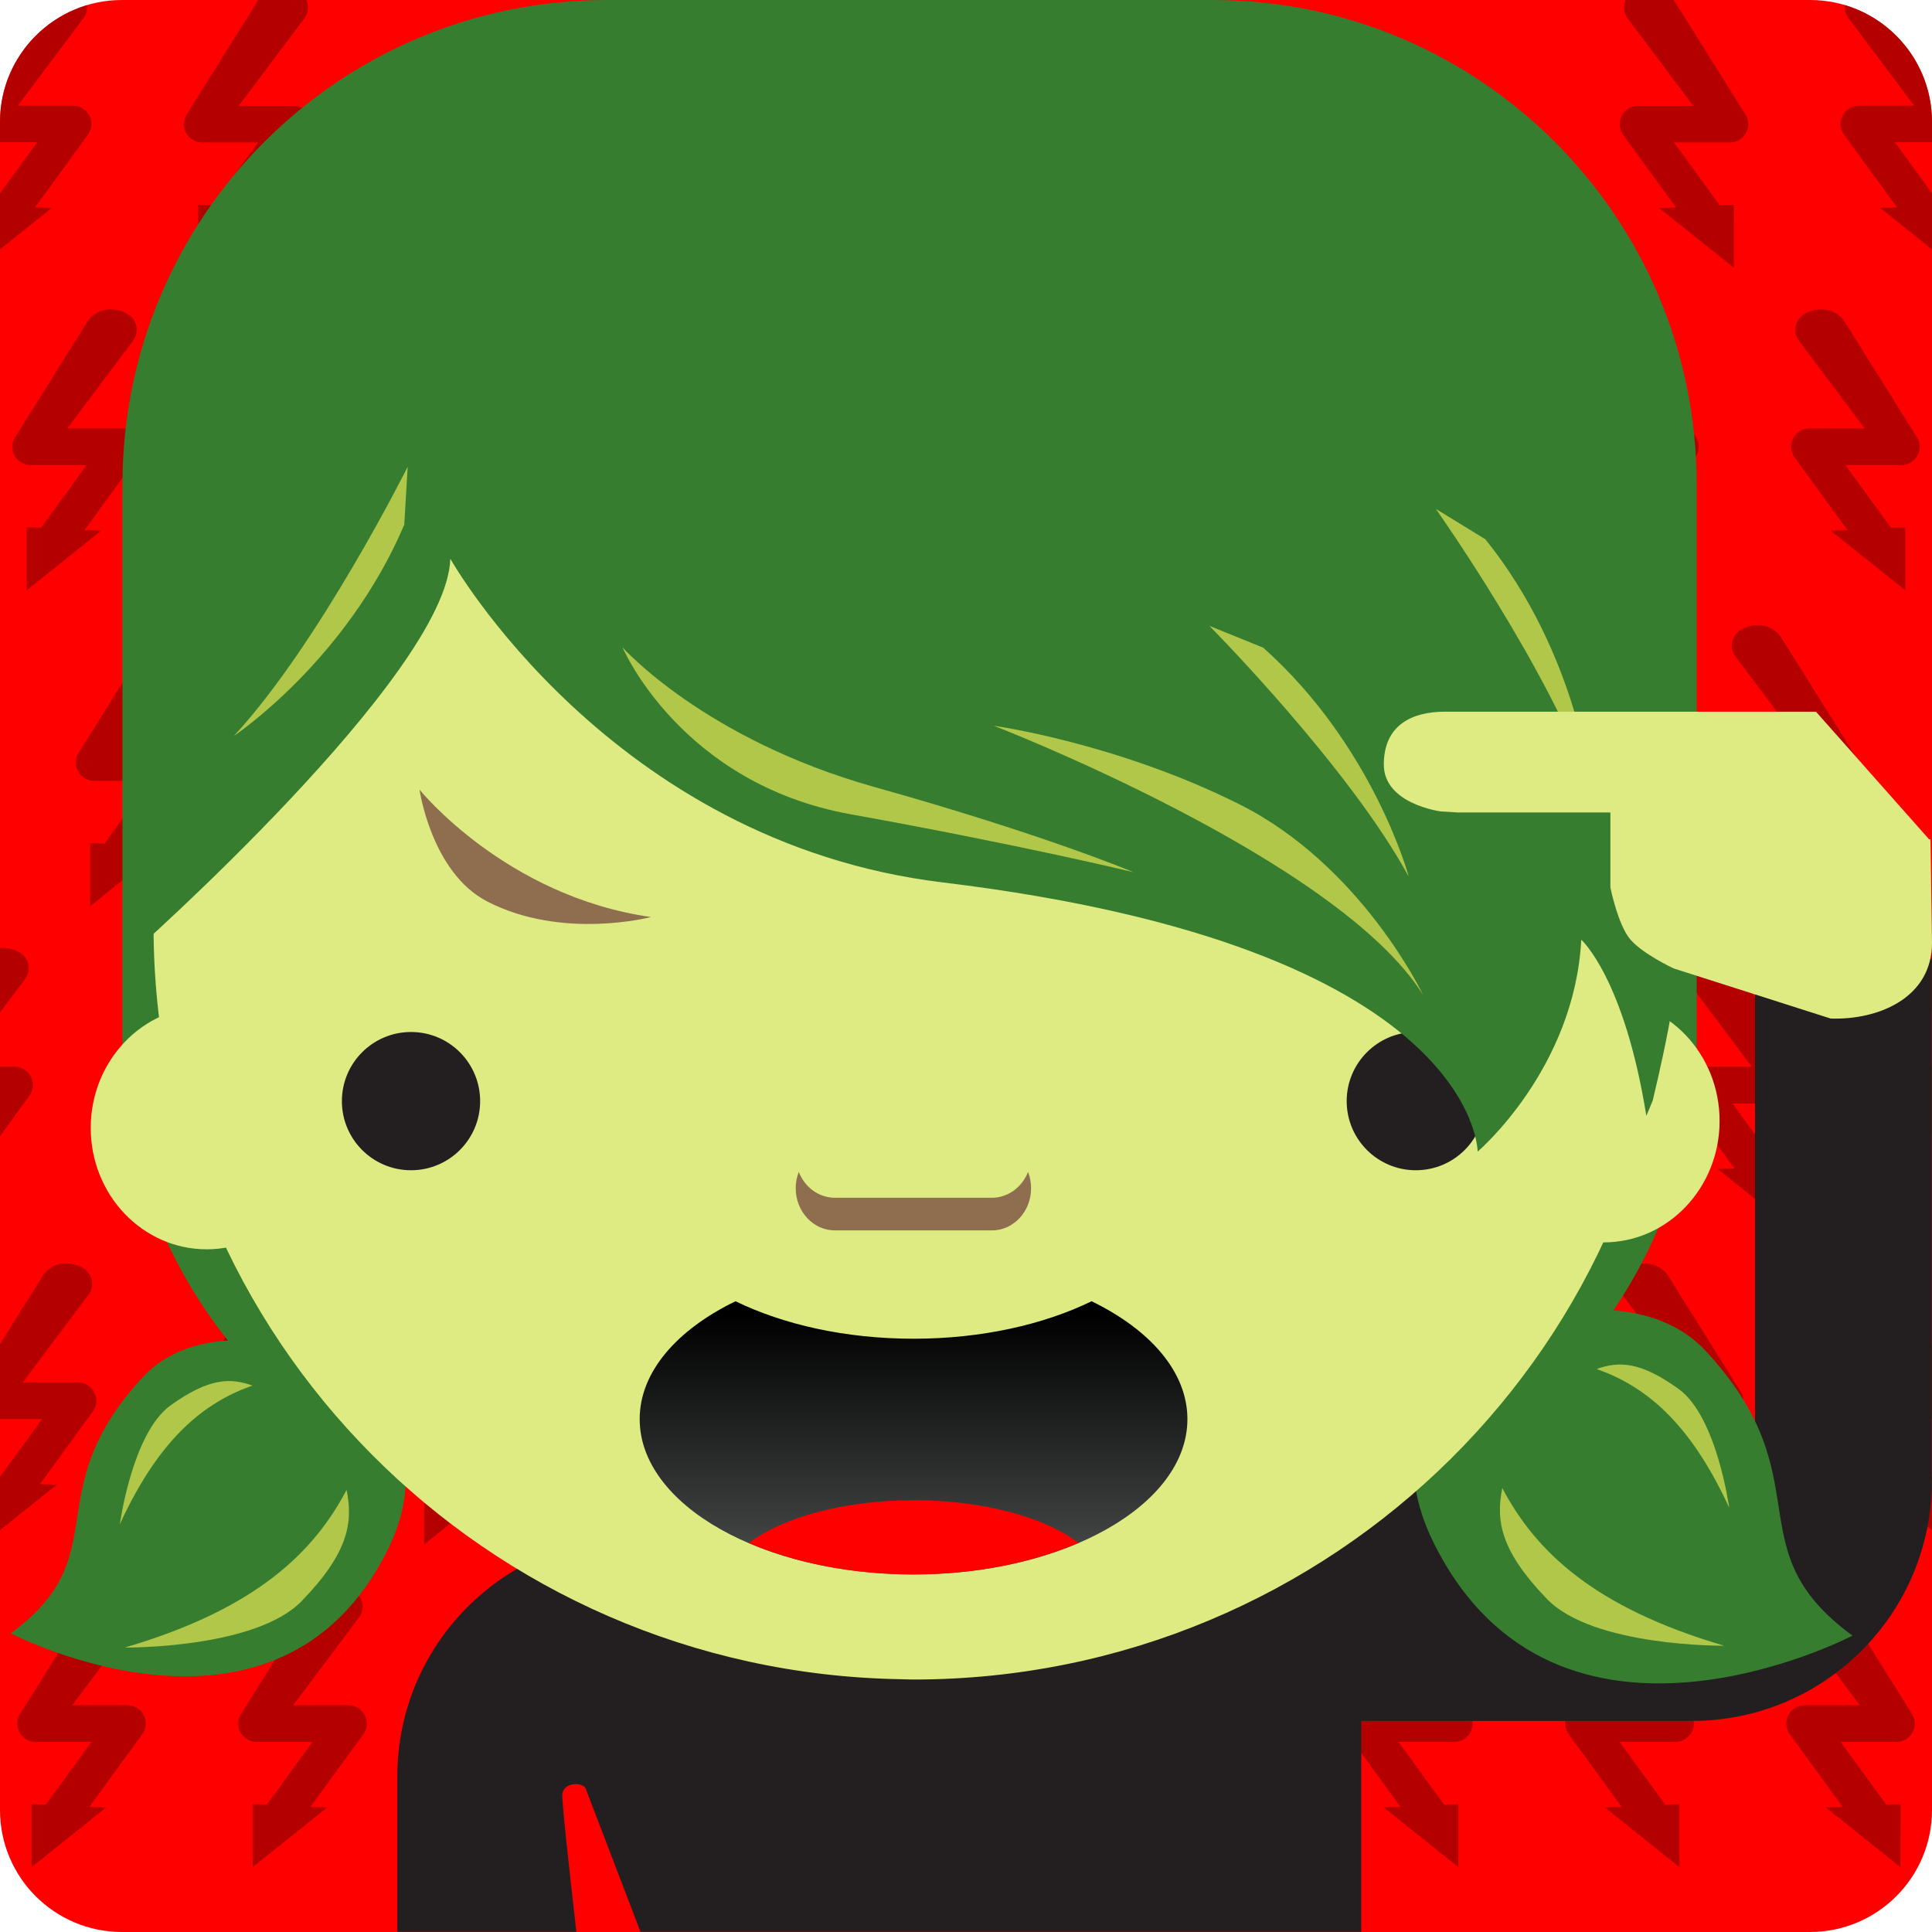
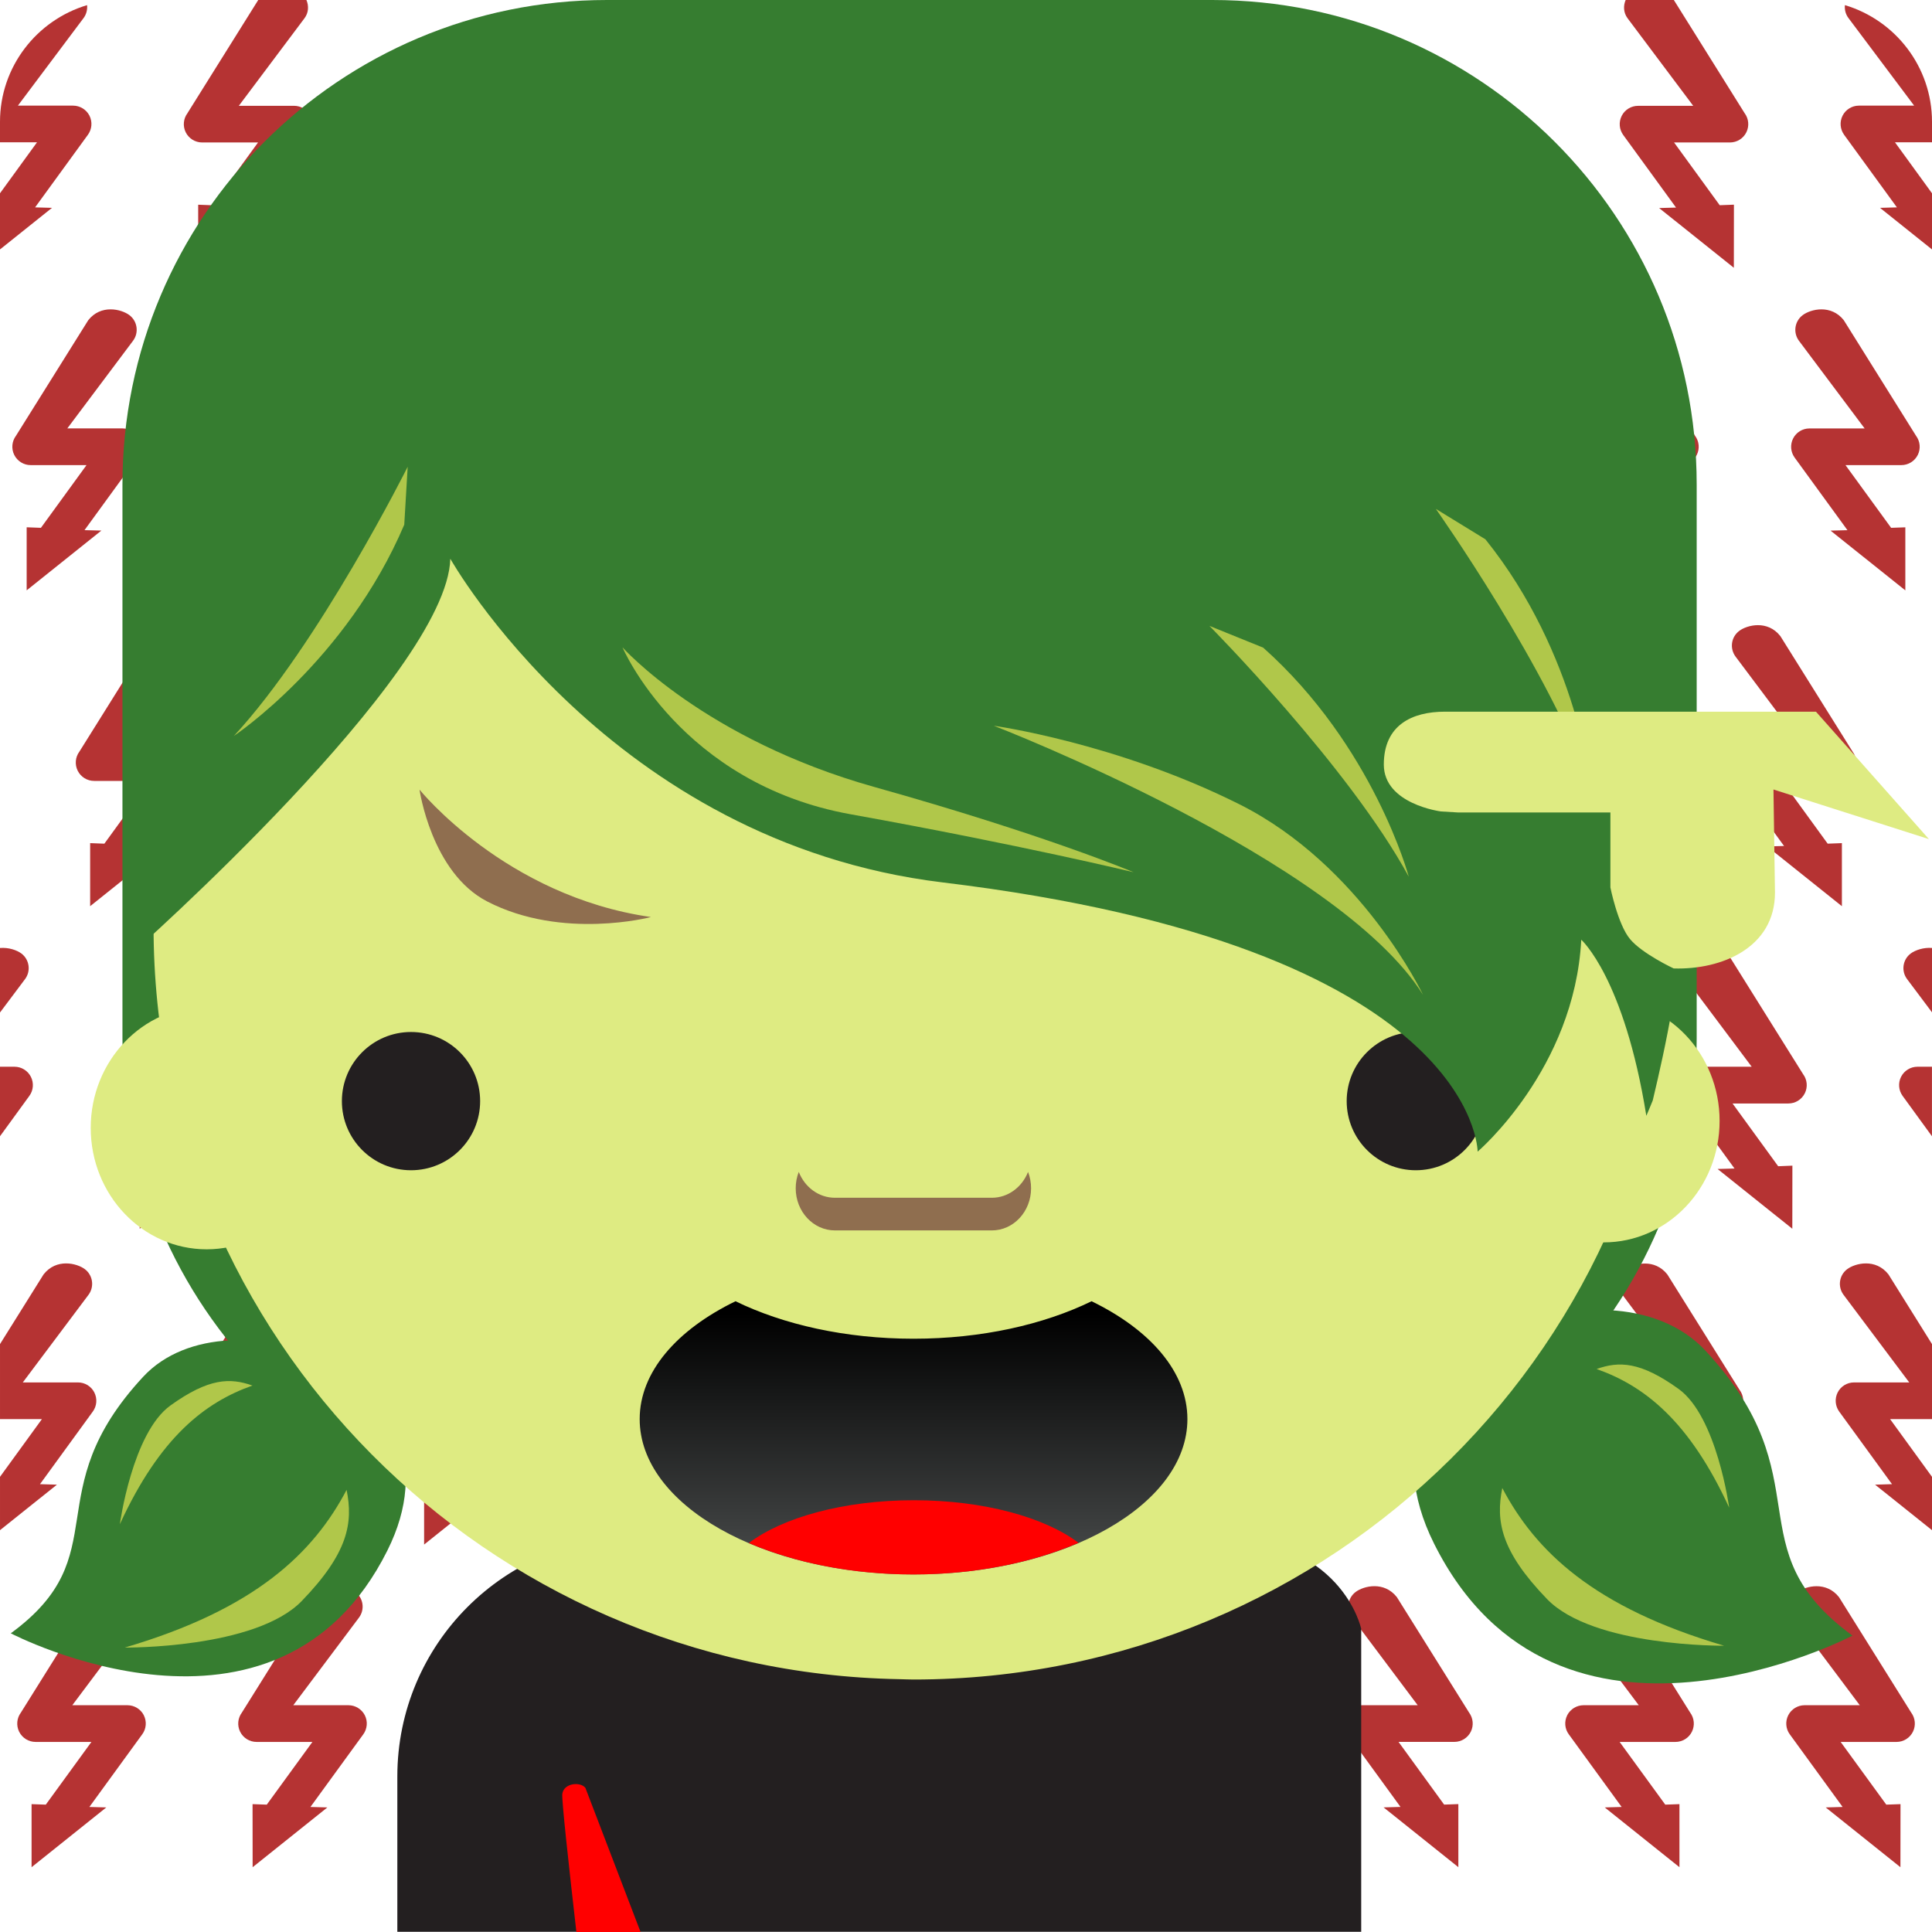
<svg xmlns="http://www.w3.org/2000/svg" viewBox="0 0 50 50" enable-background="new 0 0 50 50">
  <defs>
    <linearGradient id="0" gradientUnits="userSpaceOnUse" y1="33.676" x2="0" y2="46.713">
      <stop offset=".024" />
      <stop offset="1" stop-color="#8c9191" />
    </linearGradient>
  </defs>
-   <path fill="#f00" d="M50,46.843C50,48.587,48.586,50,46.842,50H3.157C1.414,50,0,48.587,0,46.843V3.158C0,1.414,1.414,0,3.157,0   h43.685C48.586,0,50,1.414,50,3.158V46.843z" />
  <g opacity=".8" fill="#a30000">
    <path d="m11.991 24.676c-.21-.157-.737-.285-1.067.135l-1.868 2.986c-.108.144-.125.336-.045.497s.245.263.425.263h1.445l-1.181 1.625-.368-.015 0 1.633 1.935-1.547-.438-.012 1.367-1.88c.105-.144.12-.335.039-.494s-.245-.26-.423-.26h-1.428l1.699-2.267c.159-.209.116-.507-.093-.664" />
    <path d="m13.633 32.85c-.21-.156-.737-.284-1.066.136l-1.868 2.986c-.108.144-.125.336-.045.497.08.161.245.262.425.262h1.445l-1.18 1.624-.368-.014v1.632l1.934-1.546-.438-.013 1.367-1.879c.105-.144.12-.335.039-.495-.081-.159-.244-.259-.423-.259h-1.428l1.7-2.267c.157-.209.115-.507-.095-.664" />
    <path d="m5.256 38.34l0 1.632 1.934-1.546-.438-.013 1.367-1.879c.105-.144.12-.335.039-.495-.081-.159-.244-.259-.423-.259h-1.427l1.7-2.267c.157-.21.115-.508-.095-.665-.21-.156-.737-.284-1.067.136l-1.868 2.986c-.108.144-.126.336-.045.497s.245.262.425.262h1.445l-1.18 1.624-.368-.013" />
    <path d="m9.441 44.39c-.081-.158-.245-.259-.423-.259h-1.428l1.7-2.267c.157-.209.115-.507-.095-.664s-.737-.285-1.067.135l-1.868 2.986c-.108.145-.125.336-.045.497s.245.263.425.263h1.445l-1.181 1.623-.368-.013.002 1.632 1.934-1.547-.438-.012 1.367-1.879c.105-.144.121-.335.04-.495" />
    <path d="m10.71 16.328c-.21-.157-.737-.285-1.067.135l-1.868 2.987c-.108.144-.125.335-.045.497.081.161.245.263.424.263h1.446l-1.18 1.624-.368-.014v1.632l1.934-1.547-.437-.012 1.367-1.879c.105-.145.121-.335.039-.495-.081-.159-.244-.259-.423-.259h-1.428l1.7-2.267c.157-.21.115-.508-.095-.665" />
    <path d="m3.722 44.39c-.081-.158-.245-.259-.423-.259h-1.428l1.7-2.267c.158-.209.115-.507-.095-.664s-.737-.285-1.067.135l-1.868 2.986c-.108.145-.125.336-.045.497s.245.263.425.263h1.445l-1.181 1.623-.368-.013 0 1.632 1.934-1.547-.438-.012 1.367-1.879c.107-.144.122-.335.041-.495" />
    <path d="m9.07 8.155c-.21-.157-.736-.285-1.066.135l-1.868 2.987c-.108.144-.125.336-.045.497.08.161.245.263.425.263h1.445l-1.18 1.623-.368-.013.002 1.632 1.934-1.547-.438-.012 1.367-1.879c.105-.145.12-.335.039-.495-.081-.159-.244-.259-.423-.259h-1.429l1.7-2.267c.157-.21.115-.508-.095-.665" />
    <path d="m4.991 16.328c-.21-.157-.737-.285-1.067.135l-1.868 2.987c-.108.144-.125.335-.045.497.081.161.245.263.424.263h1.446l-1.18 1.624-.368-.014v1.632l1.934-1.547-.438-.011 1.367-1.879c.105-.145.12-.335.039-.495-.081-.159-.245-.259-.423-.259h-1.427l1.7-2.267c.157-.211.115-.509-.095-.666" />
    <path d="m1.035 38.41l1.367-1.879c.105-.144.12-.335.039-.495-.081-.159-.244-.259-.423-.259h-1.428l1.7-2.267c.157-.21.114-.508-.095-.665-.21-.156-.737-.284-1.067.136l-1.128 1.804v1.941h1.085l-1.085 1.494v1.381l1.473-1.178-.438-.013" />
    <path d="m14.737 44.13h-1.428l1.7-2.267c.158-.209.115-.507-.095-.664s-.737-.285-1.067.135l-1.868 2.986c-.108.145-.125.336-.045.497.081.161.245.263.425.263h1.445l-1.181 1.623-.368-.013v1.632l1.935-1.547-.438-.012 1.367-1.879c.105-.145.121-.336.04-.496-.081-.158-.245-.258-.423-.258" />
    <path d="m4.853 2.928c-.109.144-.126.337-.046.497.081.161.245.262.425.262h1.446l-1.181 1.625-.368-.014 0 1.632 1.934-1.546-.437-.013 1.367-1.879c.105-.144.121-.335.04-.495-.082-.159-.245-.259-.424-.259h-1.428l1.7-2.267c.106-.141.114-.32.049-.471h-1.247l-1.831 2.928" />
    <path d="m2.253.133c-1.303.39-2.253 1.596-2.253 3.02v.53h.958l-.958 1.319v1.453l1.346-1.076-.438-.012 1.367-1.879c.105-.144.121-.335.04-.495-.082-.159-.246-.259-.424-.259h-1.428l1.7-2.267c.075-.101.102-.221.09-.338" />
    <path d="m5.205 24.812l-1.868 2.986c-.108.144-.126.336-.045.497s.245.263.425.263h1.445l-1.181 1.624-.368-.015.002 1.633 1.935-1.547-.438-.012 1.367-1.88c.105-.144.12-.335.039-.494s-.245-.26-.423-.26h-1.428l1.7-2.267c.157-.21.115-.508-.095-.665s-.738-.283-1.067.137" />
    <path d="m2.282 8.29l-1.868 2.987c-.108.144-.125.336-.045.497.081.161.245.263.425.263h1.445l-1.18 1.623-.369-.014 0 1.632 1.934-1.547-.437-.011 1.367-1.879c.105-.145.12-.335.039-.495-.082-.159-.245-.259-.423-.259h-1.428l1.7-2.267c.158-.21.115-.508-.094-.665-.211-.157-.738-.285-1.067.135" />
    <path d="m.799 27.867c-.081-.159-.245-.26-.423-.26h-.376v1.799l.76-1.045c.105-.143.12-.335.039-.494" />
    <path d="m.553 24.676c-.116-.086-.33-.161-.553-.142v1.67l.647-.863c.158-.21.115-.508-.094-.665" />
  </g>
  <g opacity=".8" fill="#a30000">
    <path d="m38.01 24.676c.21-.157.736-.285 1.066.135l1.868 2.986c.107.144.125.336.045.497-.081.161-.245.263-.425.263h-1.445l1.181 1.624.368-.015-.002 1.634-1.935-1.547.438-.012-1.367-1.88c-.105-.144-.121-.335-.04-.494s.245-.26.424-.26h1.428l-1.7-2.267c-.157-.209-.114-.507.096-.664" />
    <path d="m36.37 32.85c.211-.156.737-.284 1.067.136l1.868 2.986c.108.144.126.336.045.497s-.245.262-.425.262h-1.445l1.181 1.624.368-.014-.002 1.632-1.935-1.546.438-.013-1.368-1.879c-.104-.144-.12-.335-.039-.495.081-.159.245-.259.424-.259h1.428l-1.699-2.267c-.158-.209-.115-.507.094-.664" />
    <path d="m44.744 38.34l-.002 1.632-1.935-1.546.438-.013-1.367-1.879c-.105-.144-.12-.335-.039-.495.081-.159.244-.259.423-.259h1.428l-1.699-2.267c-.157-.21-.115-.508.095-.665.21-.156.737-.284 1.066.136l1.868 2.986c.108.144.126.336.045.497-.08.161-.244.262-.425.262h-1.445l1.181 1.624.368-.013" />
    <path d="m40.559 44.39c.082-.158.245-.259.424-.259h1.428l-1.7-2.267c-.157-.209-.114-.507.096-.664s.737-.285 1.066.135l1.868 2.986c.108.145.125.336.045.497s-.245.263-.425.263h-1.445l1.181 1.623.367-.013v1.632l-1.934-1.547.438-.012-1.367-1.879c-.107-.144-.122-.335-.041-.495" />
    <path d="m39.29 16.328c.21-.157.736-.285 1.066.135l1.868 2.987c.108.144.125.335.045.497-.08.161-.245.263-.425.263h-1.445l1.181 1.624.368-.014-.002 1.632-1.935-1.547.438-.011-1.367-1.879c-.104-.145-.119-.335-.038-.495.081-.159.244-.259.423-.259h1.428l-1.699-2.267c-.158-.211-.116-.509.094-.666" />
    <path d="m46.28 44.39c.081-.158.244-.259.423-.259h1.428l-1.699-2.267c-.157-.209-.115-.507.095-.664s.737-.285 1.067.135l1.867 2.986c.108.145.125.336.045.497s-.244.263-.424.263h-1.446l1.181 1.623.368-.013-.002 1.632-1.934-1.547.438-.012-1.367-1.879c-.106-.144-.121-.335-.04-.495" />
    <path d="m40.933 8.155c.21-.157.737-.285 1.066.135l1.868 2.987c.108.144.126.336.045.497-.08.161-.245.263-.425.263h-1.445l1.181 1.623.368-.013-.002 1.632-1.935-1.547.438-.011-1.367-1.879c-.105-.145-.121-.335-.039-.495.081-.159.244-.259.423-.259h1.428l-1.699-2.267c-.158-.211-.115-.509.095-.666" />
    <path d="m45.01 16.328c.21-.157.737-.285 1.066.135l1.868 2.987c.108.144.126.335.045.497-.08.161-.244.263-.425.263h-1.444l1.18 1.624.368-.014v1.632l-1.935-1.547.438-.011-1.367-1.879c-.105-.145-.12-.335-.039-.495.081-.159.244-.259.423-.259h1.429l-1.7-2.267c-.158-.211-.116-.509.094-.666" />
    <path d="m48.965 38.41l-1.367-1.879c-.104-.144-.12-.335-.039-.495.081-.159.244-.259.424-.259h1.428l-1.7-2.267c-.157-.21-.115-.508.095-.665.211-.156.737-.284 1.067.136l1.127 1.804v1.941h-1.085l1.085 1.494v1.381l-1.473-1.178.438-.013" />
    <path d="m35.26 44.13h1.429l-1.7-2.267c-.157-.209-.114-.507.096-.664s.736-.285 1.066.135l1.868 2.986c.107.145.125.336.045.497-.081.161-.245.263-.425.263h-1.445l1.18 1.623.368-.013v1.632l-1.935-1.547.438-.012-1.367-1.879c-.104-.145-.12-.336-.039-.496.08-.158.244-.258.422-.258" />
    <path d="m45.15 2.928c.108.144.125.336.045.497-.08.161-.244.262-.425.262h-1.445l1.181 1.624.368-.014-.002 1.633-1.934-1.546.438-.012-1.367-1.879c-.105-.144-.12-.335-.039-.495.081-.159.244-.259.423-.259h1.428l-1.7-2.267c-.106-.142-.114-.321-.049-.472h1.247l1.831 2.928" />
    <path d="m47.747.133c1.303.39 2.253 1.596 2.253 3.02v.53h-.958l.958 1.319v1.453l-1.346-1.076.438-.012-1.367-1.879c-.104-.144-.12-.335-.039-.495.081-.159.244-.259.423-.259h1.429l-1.7-2.267c-.076-.101-.104-.221-.091-.338" />
    <path d="m44.796 24.812l1.867 2.986c.108.144.126.336.045.497s-.244.263-.425.263h-1.445l1.181 1.624.368-.015-.002 1.633-1.934-1.547.438-.012-1.367-1.88c-.105-.144-.121-.335-.039-.494.081-.159.244-.26.423-.26h1.428l-1.699-2.267c-.158-.21-.115-.508.095-.665s.736-.283 1.066.137" />
    <path d="m47.719 8.29l1.867 2.987c.108.144.126.336.046.497-.081.161-.245.263-.426.263h-1.445l1.181 1.623.368-.013v1.632l-1.936-1.547.438-.011-1.367-1.879c-.105-.145-.12-.335-.039-.495.081-.159.244-.259.423-.259h1.428l-1.699-2.267c-.157-.209-.115-.507.095-.665s.737-.286 1.067.134" />
    <path d="m49.2 27.867c.081-.159.245-.26.423-.26h.376v1.799l-.76-1.045c-.104-.143-.12-.335-.039-.494" />
    <path d="m49.45 24.676c.116-.086.33-.161.553-.143v1.67l-.647-.863c-.158-.209-.116-.507.094-.664" />
  </g>
-   <path fill="#231f20" d="m45.42 24.812v12.925h-22.657v.595c0 3.426 2.778 6.205 6.205 6.205h14.822c3.427 0 6.205-2.779 6.205-6.205v-2.463-1.563-9.493h-4.575" />
  <g fill="#367d30">
    <path d="m.279 42.27c0 0 6.876 3.597 9.746-2.142 2.249-4.498-4.094-6.895-6.319-4.498-2.785 2.998-.643 4.604-3.427 6.64" />
    <path d="m47.943 42.33c0 0-7.641 3.996-10.829-2.38-2.499-4.998 4.549-7.66 7.02-4.998 3.094 3.331.715 5.116 3.808 7.378" />
  </g>
  <path fill="#231f20" d="m31.31 39.77h-14.822c-3.427 0-6.205 2.778-6.205 6.205v4.02h24.945v-7.839c0 0-.491-2.391-3.918-2.391" />
  <path fill="#367d30" d="M43.91,26.882c0,6.924-5.612,12.536-12.536,12.536H15.706c-6.924,0-12.537-5.612-12.537-12.536V12.537   C3.169,5.612,8.782,0,15.706,0h15.668C38.298,0,43.91,5.612,43.91,12.537V26.882z" />
  <g fill="#deeb82">
    <ellipse cx="5.348" cy="29.19" rx="3" ry="3.142" />
    <ellipse cx="41.503" cy="29.01" rx="3" ry="3.143" />
    <path d="m23.639 4.497c-.122 0-.242.007-.363.001-10.693.192-19.302 8.836-19.302 19.479s8.609 19.287 19.302 19.48c.121.002.241.009.363.009 10.86 0 19.664-8.726 19.664-19.489 0-10.764-8.804-19.489-19.664-19.489" />
  </g>
  <path fill="url(#0)" d="m28.25 33.676c-1.239.604-2.847.97-4.607.97-1.761 0-3.368-.366-4.608-.97-1.516.737-2.48 1.829-2.48 3.05 0 2.22 3.173 4.02 7.088 4.02 3.914 0 7.087-1.801 7.087-4.02 0-1.221-.964-2.313-2.48-3.05" />
  <g fill="#231f20">
    <circle cx="10.637" cy="28.497" r="1.789" />
    <circle cx="36.641" cy="28.497" r="1.789" />
  </g>
  <g fill="#8f6e4f">
    <path d="m25.669 30.998h-4.061c-.421 0-.782-.276-.936-.669-.051.131-.079.273-.079.424 0 .602.455 1.09 1.015 1.09h4.061c.561 0 1.015-.488 1.015-1.09 0-.15-.027-.293-.078-.424-.155.393-.516.669-.937.669" />
    <path d="m10.857 20.435c0 0 2.221 2.76 5.99 3.298 0 0-2.289.605-4.24-.404-1.445-.748-1.75-2.894-1.75-2.894" />
-     <path d="m36.42 20.435c0 0-2.222 2.76-5.991 3.298 0 0 2.289.605 4.241-.404 1.445-.748 1.75-2.894 1.75-2.894" />
  </g>
  <path fill="#367d30" d="m23.1 2.294c-10.435 0-19.259 8.943-19.911 19.12-.014.255.096 1.49.09 1.744.189.226.057 1.525.127 1.525 0 0 8.168-7.23 8.248-10.223 0 0 4.118 7.333 12.742 8.377 13.845 1.675 13.845 6.967 13.845 6.967s2.506-2.133 2.682-5.484c0 0 1.111.986 1.684 4.557.059-.133.111-.266.166-.398.344-1.443.742-3.301.742-4.849 0-3.604-.438-7.84-2.241-11.06-3.58-6.404-10.952-10.272-18.17-10.272" />
  <g fill="#b0c74a">
    <path d="m16.11 16.753c0 0 1.499 3.528 5.908 4.321 4.409.794 7.319 1.499 7.319 1.499s-2.293-.969-6.702-2.204-6.525-3.616-6.525-3.616" />
    <path d="m25.719 18.782c0 0 8.906 3.438 11.11 6.966 0 0-1.588-3.351-4.763-4.938-3.173-1.587-6.348-2.028-6.348-2.028" />
    <path d="m10.551 12.08c0 0-2.293 4.585-4.498 6.966 0 0 2.91-1.94 4.409-5.467l.089-1.499" />
    <path d="m8.97 38.558c-.857 1.629-2.358 3.087-5.741 4.081 0 0 3.383.035 4.583-1.208 1.201-1.243 1.33-2.02 1.158-2.873" />
    <path d="m6.533 35.858c-1.224.433-2.393 1.33-3.431 3.588 0 0 .32-2.362 1.31-3.073.989-.71 1.541-.721 2.121-.515" />
    <path d="m38.879 38.51c.857 1.629 2.358 3.087 5.741 4.081 0 0-3.383.035-4.583-1.208-1.201-1.243-1.329-2.02-1.158-2.873" />
    <path d="m41.32 35.43c1.224.432 2.393 1.33 3.431 3.588 0 0-.32-2.362-1.31-3.073-.989-.711-1.541-.721-2.121-.515" />
    <path d="m37.16 13.171c0 0 2.96 4.187 4.02 7.254 0 0-.337-3.481-2.738-6.468l-1.281-.786" />
    <path d="m31.3 16.198c0 0 3.609 3.64 5.159 6.491 0 0-.906-3.379-3.768-5.928l-1.391-.563" />
  </g>
  <g fill="#f00">
    <path d="m15.15 46.27c-.125-.163-.56-.131-.598.158-.019.141.168 1.853.365 3.573h1.661l-1.428-3.731" />
    <path d="m19.38 39.934c1.186.508 2.658.813 4.258.813 1.607 0 3.086-.308 4.274-.819-.875-.66-2.455-1.102-4.262-1.102-1.813-0-3.395.445-4.27 1.108" />
  </g>
-   <path fill="#deeb82" d="m49.92 21.716l-2.923-3.298h-9.601c-.852 0-1.583.345-1.583 1.369 0 1.025 1.478 1.213 1.478 1.213l.434.026h3.952v1.942c0 0 .191.954.507 1.334.316.381 1.13.761 1.13.761l4.064 1.297c1.24.04 2.622-.536 2.622-1.962l-.039-2.676-.041-.006" />
+   <path fill="#deeb82" d="m49.92 21.716l-2.923-3.298h-9.601c-.852 0-1.583.345-1.583 1.369 0 1.025 1.478 1.213 1.478 1.213l.434.026h3.952v1.942c0 0 .191.954.507 1.334.316.381 1.13.761 1.13.761c1.24.04 2.622-.536 2.622-1.962l-.039-2.676-.041-.006" />
</svg>